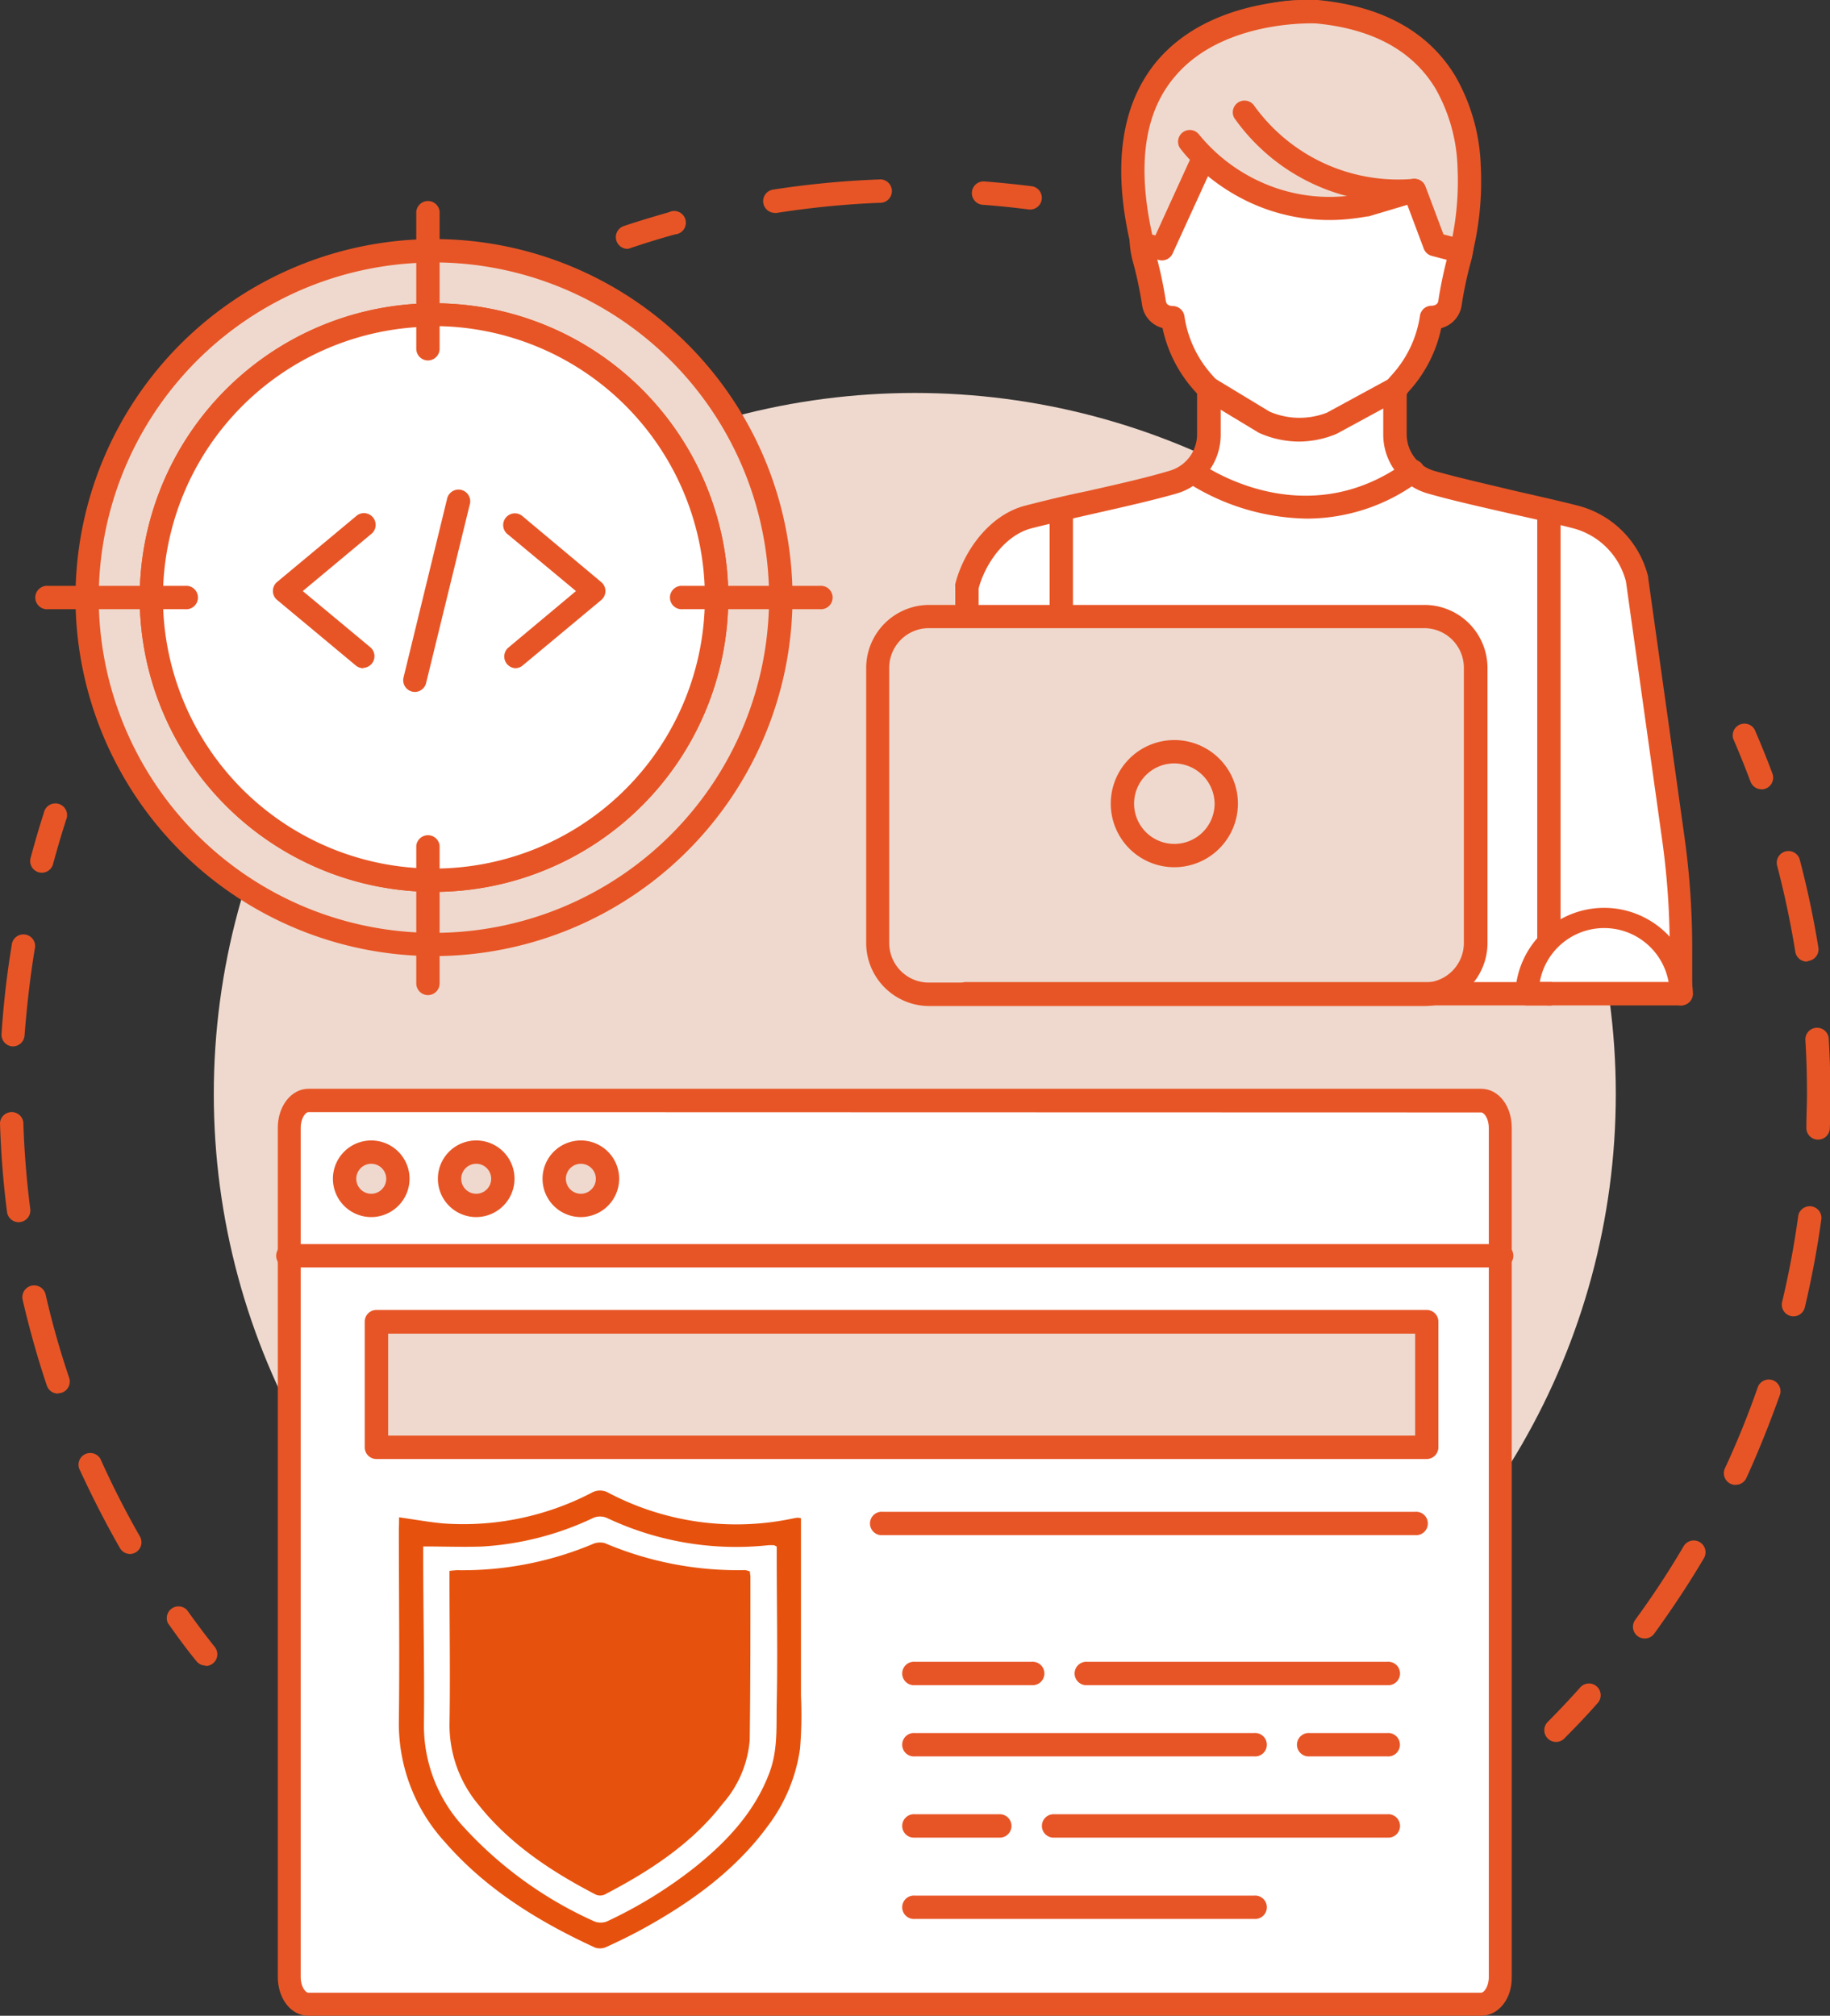
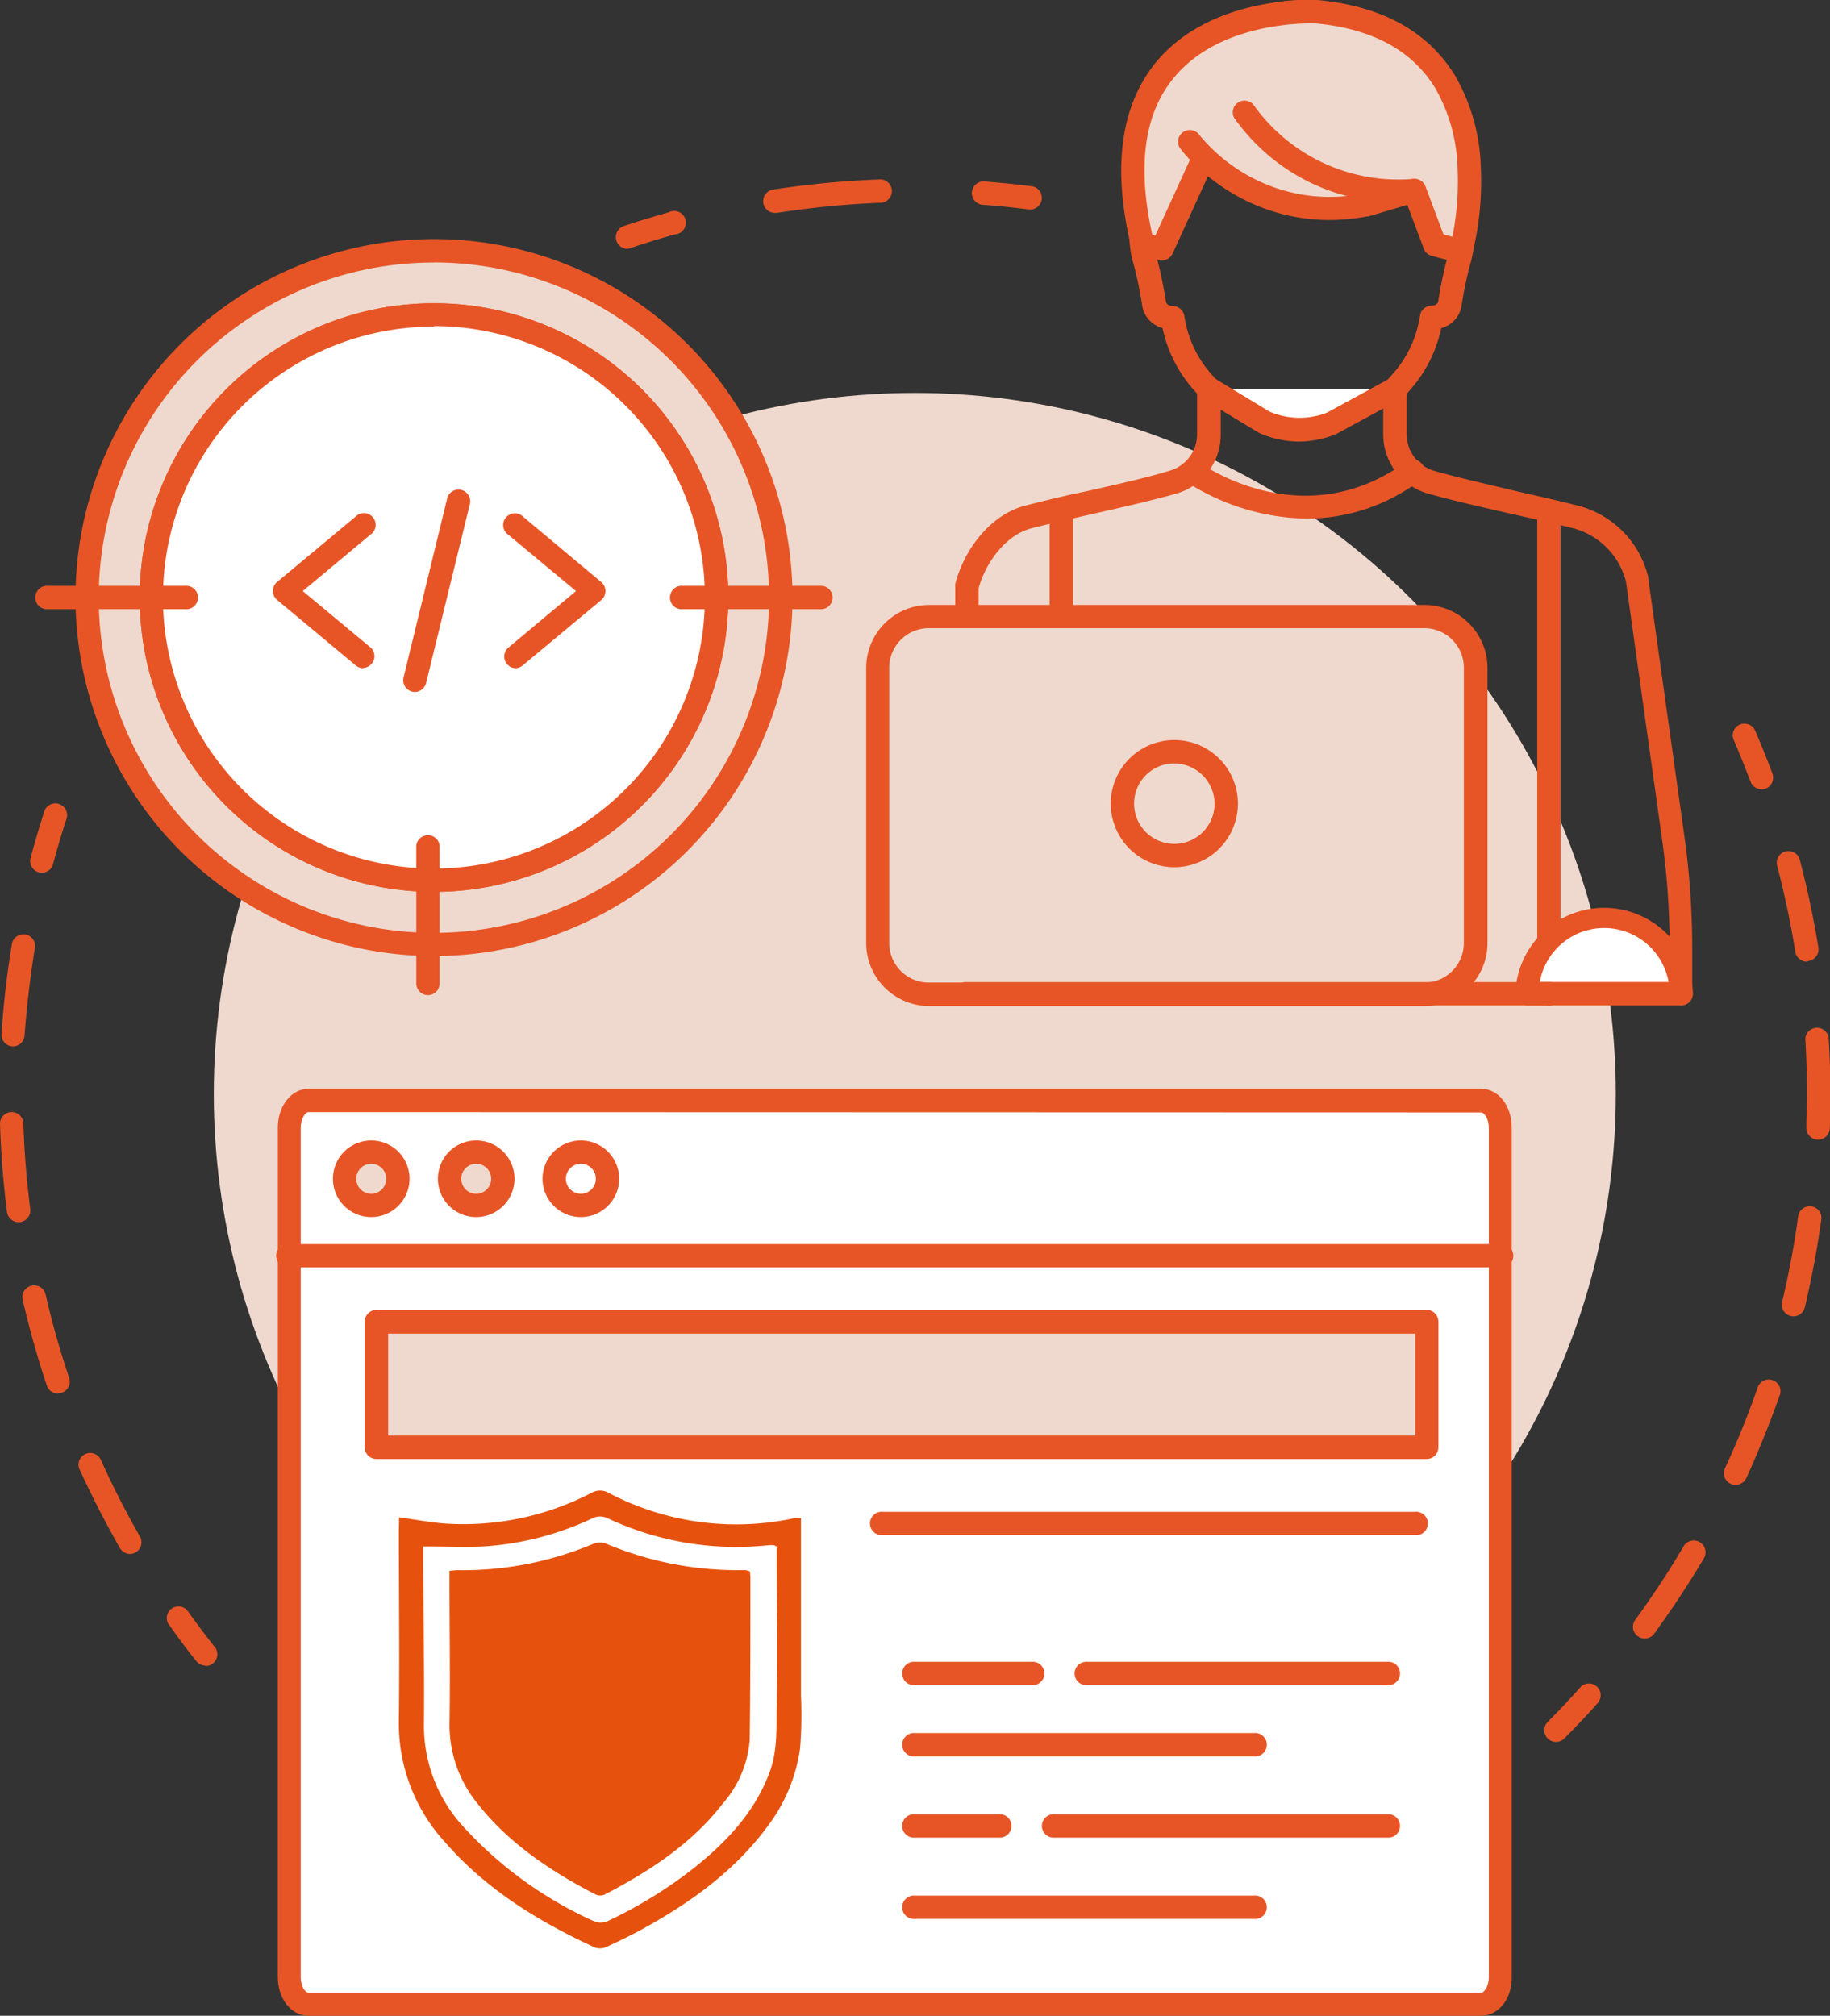
<svg xmlns="http://www.w3.org/2000/svg" viewBox="0 0 179.58 197.8">
  <rect x="0" y="0" width="179.58" height="197.8" fill="#333333" stroke="none" />
  <defs>
    <style>.cls-1{fill:#efd9ce;}.cls-2{fill:#e75526;}.cls-3{fill:#fff;}.cls-4{fill:#e6520d;}</style>
  </defs>
  <title>securitygraphic</title>
  <g id="Layer_2" data-name="Layer 2">
    <g id="Layer_1-2" data-name="Layer 1">
      <circle class="cls-1" cx="89.77" cy="107.35" r="68.79" />
      <path class="cls-2" d="M61.55,24.42a1.15,1.15,0,0,1-.36-2.23c1.46-.49,3-.95,4.44-1.36A1.15,1.15,0,1,1,66.24,23c-1.45.4-2.9.85-4.33,1.33A1.14,1.14,0,0,1,61.55,24.42Z" />
      <path class="cls-2" d="M76,20.89a1.15,1.15,0,0,1-.17-2.28,90.58,90.58,0,0,1,10.4-1,1.15,1.15,0,1,1,.09,2.29,88.27,88.27,0,0,0-10.14,1Z" />
      <path class="cls-2" d="M101.17,20.56H101c-1.49-.19-3-.35-4.5-.46a1.15,1.15,0,1,1,.17-2.29c1.54.12,3.09.28,4.62.47a1.15,1.15,0,0,1-.14,2.28Z" />
      <path class="cls-2" d="M20.17,163.44a1.15,1.15,0,0,1-.9-.44c-1-1.21-1.89-2.46-2.79-3.72A1.15,1.15,0,0,1,18.36,158c.87,1.22,1.78,2.44,2.72,3.62a1.15,1.15,0,0,1-.9,1.86Z" />
      <path class="cls-2" d="M12.77,152.49a1.15,1.15,0,0,1-1-.58c-1.45-2.53-2.78-5.15-4-7.8a1.15,1.15,0,0,1,2.09-.94c1.16,2.58,2.46,5.14,3.87,7.6a1.15,1.15,0,0,1-1,1.72ZM5.7,136.75A1.15,1.15,0,0,1,4.61,136c-.93-2.75-1.72-5.59-2.38-8.42A1.15,1.15,0,0,1,4.47,127c.63,2.76,1.41,5.52,2.32,8.21a1.15,1.15,0,0,1-1.09,1.51ZM1.83,119.93a1.15,1.15,0,0,1-1.14-1c-.37-2.88-.6-5.81-.69-8.72a1.15,1.15,0,0,1,2.29-.07c.09,2.84.32,5.7.68,8.5a1.15,1.15,0,0,1-1,1.28Zm-.54-17.25H1.22a1.15,1.15,0,0,1-1.07-1.22c.19-2.91.52-5.83,1-8.7a1.15,1.15,0,1,1,2.26.37c-.46,2.79-.78,5.64-1,8.47A1.15,1.15,0,0,1,1.29,102.68Z" />
      <path class="cls-2" d="M4.08,85.64A1.15,1.15,0,0,1,3,84.2c.4-1.49.84-3,1.31-4.46a1.15,1.15,0,1,1,2.18.7c-.46,1.43-.89,2.89-1.28,4.34A1.15,1.15,0,0,1,4.08,85.64Z" />
      <path class="cls-2" d="M172.85,77.45a1.15,1.15,0,0,1-1.07-.75c-.53-1.41-1.1-2.82-1.69-4.19a1.15,1.15,0,0,1,2.1-.91c.61,1.41,1.2,2.86,1.74,4.31a1.15,1.15,0,0,1-1.07,1.55Z" />
      <path class="cls-2" d="M161.38,160.78a1.15,1.15,0,0,1-.92-1.82c1.7-2.32,3.3-4.75,4.75-7.22a1.15,1.15,0,1,1,2,1.16c-1.5,2.54-3.14,5-4.88,7.41A1.15,1.15,0,0,1,161.38,160.78Zm8.89-15.07a1.15,1.15,0,0,1-1-1.63c1.21-2.6,2.3-5.3,3.24-8a1.15,1.15,0,0,1,2.17.75c-1,2.79-2.09,5.55-3.32,8.23A1.15,1.15,0,0,1,170.27,145.7ZM176,129.17a1.15,1.15,0,0,1-1.12-1.41c.67-2.79,1.2-5.65,1.59-8.5a1.15,1.15,0,0,1,2.27.31c-.4,2.92-.95,5.86-1.63,8.72A1.15,1.15,0,0,1,176,129.17Zm2.36-17.34h0a1.15,1.15,0,0,1-1.1-1.19c0-1.09.06-2.2.06-3.3,0-1.78-.05-3.59-.16-5.35a1.15,1.15,0,0,1,2.29-.14c.11,1.81.17,3.66.17,5.49,0,1.13,0,2.26-.06,3.38A1.15,1.15,0,0,1,178.37,111.83Zm-1.06-17.47a1.15,1.15,0,0,1-1.13-1c-.46-2.84-1.06-5.68-1.79-8.46a1.15,1.15,0,0,1,2.22-.59c.75,2.85,1.37,5.77,1.84,8.68a1.15,1.15,0,0,1-1,1.31Z" />
      <path class="cls-2" d="M152.73,170.93a1.15,1.15,0,0,1-.81-2c1.05-1.06,2.1-2.17,3.1-3.29a1.15,1.15,0,1,1,1.71,1.53c-1,1.15-2.1,2.29-3.18,3.38A1.14,1.14,0,0,1,152.73,170.93Z" />
      <path class="cls-3" d="M145.35,196.66H30.26c-1,0-1.9-1.2-1.9-2.69v-83.3c0-1.48.85-2.69,1.9-2.69H145.35c1,0,1.9,1.2,1.9,2.69V194C147.25,195.45,146.4,196.66,145.35,196.66Z" />
      <path class="cls-2" d="M145.35,197.8H30.26c-1.71,0-3-1.68-3-3.83v-83.3c0-2.15,1.34-3.83,3-3.83H145.35c1.71,0,3,1.68,3,3.83V194C148.39,196.12,147.06,197.8,145.35,197.8ZM30.26,109.13c-.27,0-.75.59-.75,1.54V194c0,1,.49,1.54.75,1.54H145.35c.27,0,.75-.59.75-1.54v-83.3c0-1-.49-1.54-.75-1.54Z" />
      <line class="cls-3" x1="28.36" y1="123.23" x2="147.25" y2="123.23" />
      <path class="cls-2" d="M147.25,124.37H28.36a1.15,1.15,0,1,1,0-2.29H147.25a1.15,1.15,0,1,1,0,2.29Z" />
      <rect class="cls-1" x="36.94" y="129.69" width="103.08" height="12.33" />
      <path class="cls-2" d="M140,143.17H36.94A1.15,1.15,0,0,1,35.79,142V129.69a1.15,1.15,0,0,1,1.15-1.15H140a1.15,1.15,0,0,1,1.15,1.15V142A1.15,1.15,0,0,1,140,143.17ZM38.09,140.87H138.87v-10H38.09Z" />
      <circle class="cls-1" cx="36.43" cy="115.67" r="2.62" />
      <path class="cls-2" d="M36.43,119.43a3.76,3.76,0,1,1,3.76-3.76A3.77,3.77,0,0,1,36.43,119.43Zm0-5.23a1.47,1.47,0,1,0,1.47,1.47A1.47,1.47,0,0,0,36.43,114.2Z" />
      <circle class="cls-1" cx="46.73" cy="115.67" r="2.62" />
      <path class="cls-2" d="M46.73,119.43a3.76,3.76,0,1,1,3.76-3.76A3.77,3.77,0,0,1,46.73,119.43Zm0-5.23a1.47,1.47,0,1,0,1.47,1.47A1.47,1.47,0,0,0,46.73,114.2Z" />
-       <circle class="cls-1" cx="57.03" cy="115.67" r="2.62" />
      <path class="cls-2" d="M57,119.43a3.76,3.76,0,1,1,3.76-3.76A3.77,3.77,0,0,1,57,119.43Zm0-5.23a1.47,1.47,0,1,0,1.47,1.47A1.47,1.47,0,0,0,57,114.2Z" />
      <line class="cls-3" x1="89.79" y1="164.21" x2="101.23" y2="164.21" />
      <path class="cls-2" d="M101.23,165.36H89.79a1.15,1.15,0,1,1,0-2.29h11.44a1.15,1.15,0,1,1,0,2.29Z" />
-       <line class="cls-3" x1="89.79" y1="171.2" x2="123.06" y2="171.2" />
      <path class="cls-2" d="M123.06,172.35H89.79a1.15,1.15,0,1,1,0-2.29h33.27a1.15,1.15,0,1,1,0,2.29Z" />
      <line class="cls-3" x1="89.79" y1="179.17" x2="98.02" y2="179.17" />
      <path class="cls-2" d="M98,180.32H89.79a1.15,1.15,0,1,1,0-2.29H98a1.15,1.15,0,1,1,0,2.29Z" />
      <line class="cls-3" x1="89.79" y1="187.15" x2="123.06" y2="187.15" />
      <path class="cls-2" d="M123.06,188.3H89.79a1.15,1.15,0,1,1,0-2.29h33.27a1.15,1.15,0,1,1,0,2.29Z" />
      <line class="cls-3" x1="106.71" y1="164.21" x2="136.12" y2="164.21" />
      <path class="cls-2" d="M136.12,165.36H106.71a1.15,1.15,0,1,1,0-2.29h29.42a1.15,1.15,0,1,1,0,2.29Z" />
      <line class="cls-3" x1="128.53" y1="171.2" x2="136.12" y2="171.2" />
-       <path class="cls-2" d="M136.12,172.35h-7.59a1.15,1.15,0,1,1,0-2.29h7.59a1.15,1.15,0,1,1,0,2.29Z" />
      <line class="cls-3" x1="103.5" y1="179.17" x2="136.12" y2="179.17" />
      <path class="cls-2" d="M136.12,180.32H103.5a1.15,1.15,0,1,1,0-2.29h32.63a1.15,1.15,0,1,1,0,2.29Z" />
      <line class="cls-3" x1="86.63" y1="149.5" x2="138.86" y2="149.5" />
      <path class="cls-2" d="M138.86,150.64H86.63a1.15,1.15,0,1,1,0-2.29h52.23a1.15,1.15,0,1,1,0,2.29Z" />
      <path class="cls-4" d="M39.16,148.89c1.55.22,2.93.47,4.33.6a27.26,27.26,0,0,0,14.55-3,1.68,1.68,0,0,1,1.68,0A26.93,26.93,0,0,0,77.83,149a3.94,3.94,0,0,1,.45-.07,1.85,1.85,0,0,1,.32.05c0,.28,0,.57,0,.87q0,8.27,0,16.54a40.79,40.79,0,0,1-.09,5.19,16.35,16.35,0,0,1-3.14,7.57c-3.15,4.31-7.44,7.45-12.21,10.08-1.19.66-2.41,1.25-3.65,1.82a1.53,1.53,0,0,1-1.1.07c-5.61-2.58-10.74-5.76-14.72-10.33a17.24,17.24,0,0,1-4.55-11.87c.08-6.31,0-12.61,0-18.92C39.16,149.63,39.16,149.3,39.16,148.89Zm2.37,2.85c0,.27,0,.6,0,.94,0,5.57.13,11.14.07,16.71a14.66,14.66,0,0,0,4,10,38.9,38.9,0,0,0,12.72,9.15,1.69,1.69,0,0,0,1.25,0,43.72,43.72,0,0,0,8.58-5.28c3.23-2.58,5.93-5.5,7.36-9.32.84-2.24.66-4.55.71-6.83.1-4.8,0-9.61,0-14.41,0-.33,0-.66,0-.94-.18-.09-.23-.13-.28-.13a4.78,4.78,0,0,0-.55,0A29.68,29.68,0,0,1,59.66,149a1.69,1.69,0,0,0-1.55,0,29.36,29.36,0,0,1-10.86,2.76C45.41,151.82,43.56,151.75,41.54,151.75Z" />
      <path class="cls-4" d="M73.59,154.2c0,.22.05.39.05.56,0,5.34,0,10.69-.07,16A10.75,10.75,0,0,1,70.91,177c-3,3.89-7.14,6.61-11.6,8.92a1.08,1.08,0,0,1-.83,0c-4.41-2.28-8.48-5-11.49-8.78a12.21,12.21,0,0,1-2.88-7.92c.08-4.69,0-9.38,0-14.07,0-.31,0-.61,0-1a7.85,7.85,0,0,1,.79-.07,33,33,0,0,0,13.25-2.56,1.8,1.8,0,0,1,1.19-.1,33.35,33.35,0,0,0,13.79,2.65A3.46,3.46,0,0,1,73.59,154.2Z" />
      <circle class="cls-1" cx="42.59" cy="58.64" r="34.03" />
      <path class="cls-2" d="M42.59,93.82A35.18,35.18,0,1,1,77.77,58.64,35.22,35.22,0,0,1,42.59,93.82Zm0-68.06A32.89,32.89,0,1,0,75.47,58.64,32.92,32.92,0,0,0,42.59,25.75Z" />
      <circle class="cls-3" cx="42.59" cy="58.64" r="27.74" />
      <path class="cls-2" d="M42.59,87.52A28.88,28.88,0,1,1,71.47,58.64,28.91,28.91,0,0,1,42.59,87.52Zm0-55.47A26.59,26.59,0,1,0,69.17,58.64,26.62,26.62,0,0,0,42.59,32Z" />
      <circle class="cls-3" cx="42.59" cy="58.64" r="27.74" />
      <path class="cls-2" d="M42.59,87.52A28.88,28.88,0,1,1,71.47,58.64,28.91,28.91,0,0,1,42.59,87.52Zm0-55.47A26.59,26.59,0,1,0,69.17,58.64,26.62,26.62,0,0,0,42.59,32Z" />
      <line class="cls-3" x1="4.72" y1="58.64" x2="18.17" y2="58.64" />
      <path class="cls-2" d="M18.17,59.78H4.72a1.15,1.15,0,1,1,0-2.29H18.17a1.15,1.15,0,1,1,0,2.29Z" />
      <line class="cls-3" x1="67" y1="58.64" x2="80.45" y2="58.64" />
      <path class="cls-2" d="M80.45,59.78H67a1.15,1.15,0,1,1,0-2.29H80.45a1.15,1.15,0,1,1,0,2.29Z" />
      <line class="cls-3" x1="41.98" y1="96.51" x2="41.98" y2="83.05" />
      <path class="cls-2" d="M42,97.65a1.15,1.15,0,0,1-1.15-1.15V83a1.15,1.15,0,0,1,2.29,0V96.51A1.15,1.15,0,0,1,42,97.65Z" />
      <line class="cls-3" x1="41.98" y1="34.23" x2="41.98" y2="20.77" />
-       <path class="cls-2" d="M42,35.37a1.15,1.15,0,0,1-1.15-1.15V20.77a1.15,1.15,0,0,1,2.29,0V34.23A1.15,1.15,0,0,1,42,35.37Z" />
      <polyline class="cls-3" points="50.59 51.57 58.32 58 50.59 64.42" />
      <path class="cls-2" d="M50.59,65.57a1.15,1.15,0,0,1-.73-2L56.52,58l-6.66-5.54a1.15,1.15,0,1,1,1.47-1.76L59,57.12a1.15,1.15,0,0,1,0,1.76l-7.72,6.43A1.14,1.14,0,0,1,50.59,65.57Z" />
      <polyline class="cls-3" points="35.64 51.57 27.91 58 35.64 64.42" />
      <path class="cls-2" d="M35.64,65.57a1.14,1.14,0,0,1-.73-.27l-7.72-6.43a1.15,1.15,0,0,1,0-1.76l7.72-6.43a1.15,1.15,0,1,1,1.47,1.76L29.71,58l6.66,5.54a1.15,1.15,0,0,1-.73,2Z" />
      <line class="cls-3" x1="40.71" y1="66.76" x2="44.98" y2="49.31" />
      <path class="cls-2" d="M40.71,67.9a1.15,1.15,0,0,1-1.11-1.42L43.86,49a1.15,1.15,0,1,1,2.23.54L41.82,67A1.15,1.15,0,0,1,40.71,67.9Z" />
-       <path class="cls-3" d="M165,97.51V93.05a77.76,77.76,0,0,0-.75-10.78l-3.56-25.41a8.42,8.42,0,0,0-6.1-6.15c-4.32-1.1-10.24-2.26-14.13-3.39a4.86,4.86,0,0,1-3.52-4.66V38.18l.6-.67a12.18,12.18,0,0,0,3-6.32,1.81,1.81,0,0,0,1.82-1.43c.71-4.4,1.22-4.6,1.22-6.53s-.72-2.39-1.58-1.89a11.9,11.9,0,0,0,.44-3C142.67,8,135.82,1.15,127.79,1.15S112.92,8,113.21,18.38a11.9,11.9,0,0,0,.44,3c-.86-.5-1.58,0-1.58,1.89s.51,2.13,1.22,6.53a1.81,1.81,0,0,0,1.82,1.43,12.18,12.18,0,0,0,3,6.32l.6.67v4.48a4.85,4.85,0,0,1-3.5,4.66c-3.9,1.13-9.85,2.29-14.19,3.4-3,.77-5.33,3.87-6.06,6.87V97.51" />
      <path class="cls-2" d="M165,98.66a1.15,1.15,0,0,1-1.15-1.15V93.05a76.91,76.91,0,0,0-.74-10.62l-3.55-25.35a7.26,7.26,0,0,0-5.26-5.26c-1.79-.46-3.91-.93-6-1.4-2.9-.66-5.91-1.34-8.21-2a6,6,0,0,1-4.35-5.77V38.18a1.15,1.15,0,0,1,.29-.76l.59-.67A11,11,0,0,0,139.34,31a1.15,1.15,0,0,1,1.13-1h0c.21,0,.61-.07.67-.46a41,41,0,0,1,.87-4.2,7.23,7.23,0,0,0,.33-2.15,4,4,0,0,0-.07-.81A1.15,1.15,0,0,1,140.83,21a10.76,10.76,0,0,0,.39-2.68,16.5,16.5,0,0,0-4.28-12.15,12.69,12.69,0,0,0-18.3,0,16.5,16.5,0,0,0-4.28,12.15,10.76,10.76,0,0,0,.39,2.68,1.15,1.15,0,0,1-1.47,1.41,4,4,0,0,0-.07.81,7.23,7.23,0,0,0,.33,2.15,40.84,40.84,0,0,1,.87,4.2c.06.39.46.46.69.46a1.17,1.17,0,0,1,1.13,1,11,11,0,0,0,2.68,5.73l.59.67a1.15,1.15,0,0,1,.29.76v4.48a6,6,0,0,1-4.33,5.76c-2.3.66-5.31,1.34-8.23,2-2.06.47-4.2.95-6,1.41-2.58.66-4.55,3.45-5.2,5.91V97.51a1.15,1.15,0,0,1-2.29,0V57.59a1.13,1.13,0,0,1,0-.27c.75-3.06,3.23-6.77,6.89-7.71,1.83-.47,4-1,6.06-1.42,2.88-.65,5.86-1.32,8.1-2a3.72,3.72,0,0,0,2.68-3.56v-4l-.3-.34a13.28,13.28,0,0,1-3.09-6.1,2.72,2.72,0,0,1-2-2.23,39,39,0,0,0-.83-4,9.44,9.44,0,0,1-.41-2.72c0-1.52.41-2.52,1.21-3l.1-.05a14.21,14.21,0,0,1-.16-1.79A18.77,18.77,0,0,1,117,4.59a15,15,0,0,1,21.59,0,18.77,18.77,0,0,1,4.93,13.82,14.21,14.21,0,0,1-.16,1.79l.1.05c.8.46,1.21,1.46,1.21,3a9.46,9.46,0,0,1-.41,2.72,38.83,38.83,0,0,0-.83,4,2.72,2.72,0,0,1-2,2.23,13.29,13.29,0,0,1-3.09,6.1l-.3.34v4a3.73,3.73,0,0,0,2.69,3.56c2.23.64,5.2,1.31,8.08,2,2.06.47,4.2.95,6,1.41a9.55,9.55,0,0,1,6.93,7,1.15,1.15,0,0,1,0,.11l3.56,25.41a79.26,79.26,0,0,1,.76,10.94v4.46A1.15,1.15,0,0,1,165,98.66Z" />
      <path class="cls-1" d="M116.68,13.84a17.62,17.62,0,0,0,6.21,4.91,17.43,17.43,0,0,0,9.28,1.64q.86-.08,1.77-.24l4.85-1.45,2,5.28,2.6.68a28.61,28.61,0,0,0,.79-8.26,18,18,0,0,0-2.33-8.29c-2.1-3.48-5.9-6.3-12.61-6.93,0,0-22.91-1.35-17.13,22.8l1.92.47,4.11-9" />
      <path class="cls-2" d="M143.39,25.79a1.15,1.15,0,0,1-.29,0l-2.6-.68a1.15,1.15,0,0,1-.78-.7L138.1,20.1l-3.82,1.14-.12,0c-.63.11-1.26.2-1.87.26a18.56,18.56,0,0,1-9.89-1.75,19.55,19.55,0,0,1-3.86-2.46l-3.47,7.59a1.15,1.15,0,0,1-1.32.64l-1.92-.47a1.15,1.15,0,0,1-.84-.85c-1.87-7.83-1-13.94,2.52-18.18C119-.51,128.88,0,129.3,0c6.35.6,10.89,3.12,13.52,7.48a18.93,18.93,0,0,1,2.49,8.82,29.57,29.57,0,0,1-.83,8.62A1.15,1.15,0,0,1,143.39,25.79ZM141.65,23l.88.23a28.21,28.21,0,0,0,.5-6.79,16.67,16.67,0,0,0-2.17-7.76c-2.24-3.71-6.18-5.86-11.73-6.38,0,0-9.11-.45-13.86,5.24-3,3.53-3.69,8.74-2.2,15.48l.31.08,3.39-7.42a12.55,12.55,0,0,1-1-1.18,1.15,1.15,0,0,1,1.86-1.34,16.7,16.7,0,0,0,5.78,4.55,16.3,16.3,0,0,0,8.68,1.53c.53,0,1.07-.12,1.61-.22l4.78-1.43a1.15,1.15,0,0,1,1.4.69Z" />
      <path class="cls-3" d="M136.94,38.18l-6.26,3.4a8.52,8.52,0,0,1-6.63-.14l-5.39-3.26" />
      <path class="cls-2" d="M127.53,43.33a9.68,9.68,0,0,1-3.95-.84l-.13-.07-5.39-3.26a1.15,1.15,0,1,1,1.19-2l5.33,3.23a7.42,7.42,0,0,0,5.62.11l6.2-3.37a1.15,1.15,0,1,1,1.1,2l-6.26,3.4-.12.06A9.67,9.67,0,0,1,127.53,43.33Z" />
      <polyline class="cls-3" points="152.05 50.09 152.05 90.86 152.05 97.51" />
      <path class="cls-2" d="M152,98.66a1.15,1.15,0,0,1-1.15-1.15V50.1a1.15,1.15,0,0,1,2.29,0V97.51A1.15,1.15,0,0,1,152,98.66Z" />
      <line class="cls-3" x1="104.14" y1="49.96" x2="104.14" y2="60.49" />
      <path class="cls-2" d="M104.14,61.63A1.15,1.15,0,0,1,103,60.49V50a1.15,1.15,0,0,1,2.29,0V60.49A1.15,1.15,0,0,1,104.14,61.63Z" />
      <rect class="cls-1" x="86.11" y="60.5" width="58.69" height="37.08" rx="5.04" ry="5.04" />
      <path class="cls-2" d="M139.76,98.72H91.15A6.19,6.19,0,0,1,85,92.54v-27a6.19,6.19,0,0,1,6.18-6.18h48.61a6.19,6.19,0,0,1,6.18,6.18v27A6.19,6.19,0,0,1,139.76,98.72ZM91.15,61.64a3.89,3.89,0,0,0-3.89,3.89v27a3.89,3.89,0,0,0,3.89,3.89h48.61a3.89,3.89,0,0,0,3.89-3.89v-27a3.89,3.89,0,0,0-3.89-3.89Z" />
      <circle class="cls-1" cx="115.24" cy="78.86" r="5.1" />
      <path class="cls-2" d="M115.24,85.1a6.24,6.24,0,1,1,6.24-6.24A6.25,6.25,0,0,1,115.24,85.1Zm0-10.19a3.95,3.95,0,1,0,3.95,3.95A4,4,0,0,0,115.24,74.91Z" />
      <path class="cls-3" d="M165,97.51a7.57,7.57,0,0,0-15.14,0Z" />
      <path class="cls-2" d="M165,98.66H149.85a1.15,1.15,0,0,1-1.15-1.15,8.72,8.72,0,0,1,17.43,0A1.15,1.15,0,0,1,165,98.66ZM151.1,96.36h12.64a6.42,6.42,0,0,0-12.64,0Z" />
      <line class="cls-3" x1="94.91" y1="97.51" x2="152.05" y2="97.51" />
      <path class="cls-2" d="M152,98.66H94.91a1.15,1.15,0,1,1,0-2.29H152a1.15,1.15,0,1,1,0,2.29Z" />
      <path class="cls-2" d="M128.23,50.89a22.37,22.37,0,0,1-11.89-3.66,1.15,1.15,0,0,1,1.35-1.86h0c.41.3,10.22,7.21,20.21,0a1.15,1.15,0,1,1,1.34,1.86A18.48,18.48,0,0,1,128.23,50.89Z" />
      <path class="cls-2" d="M137.51,19.87a19.56,19.56,0,0,1-16.4-8.31,1.15,1.15,0,0,1,1.95-1.21,17.41,17.41,0,0,0,15.67,7.2,1.15,1.15,0,0,1,.13,2.29Q138.17,19.87,137.51,19.87Z" />
    </g>
  </g>
</svg>